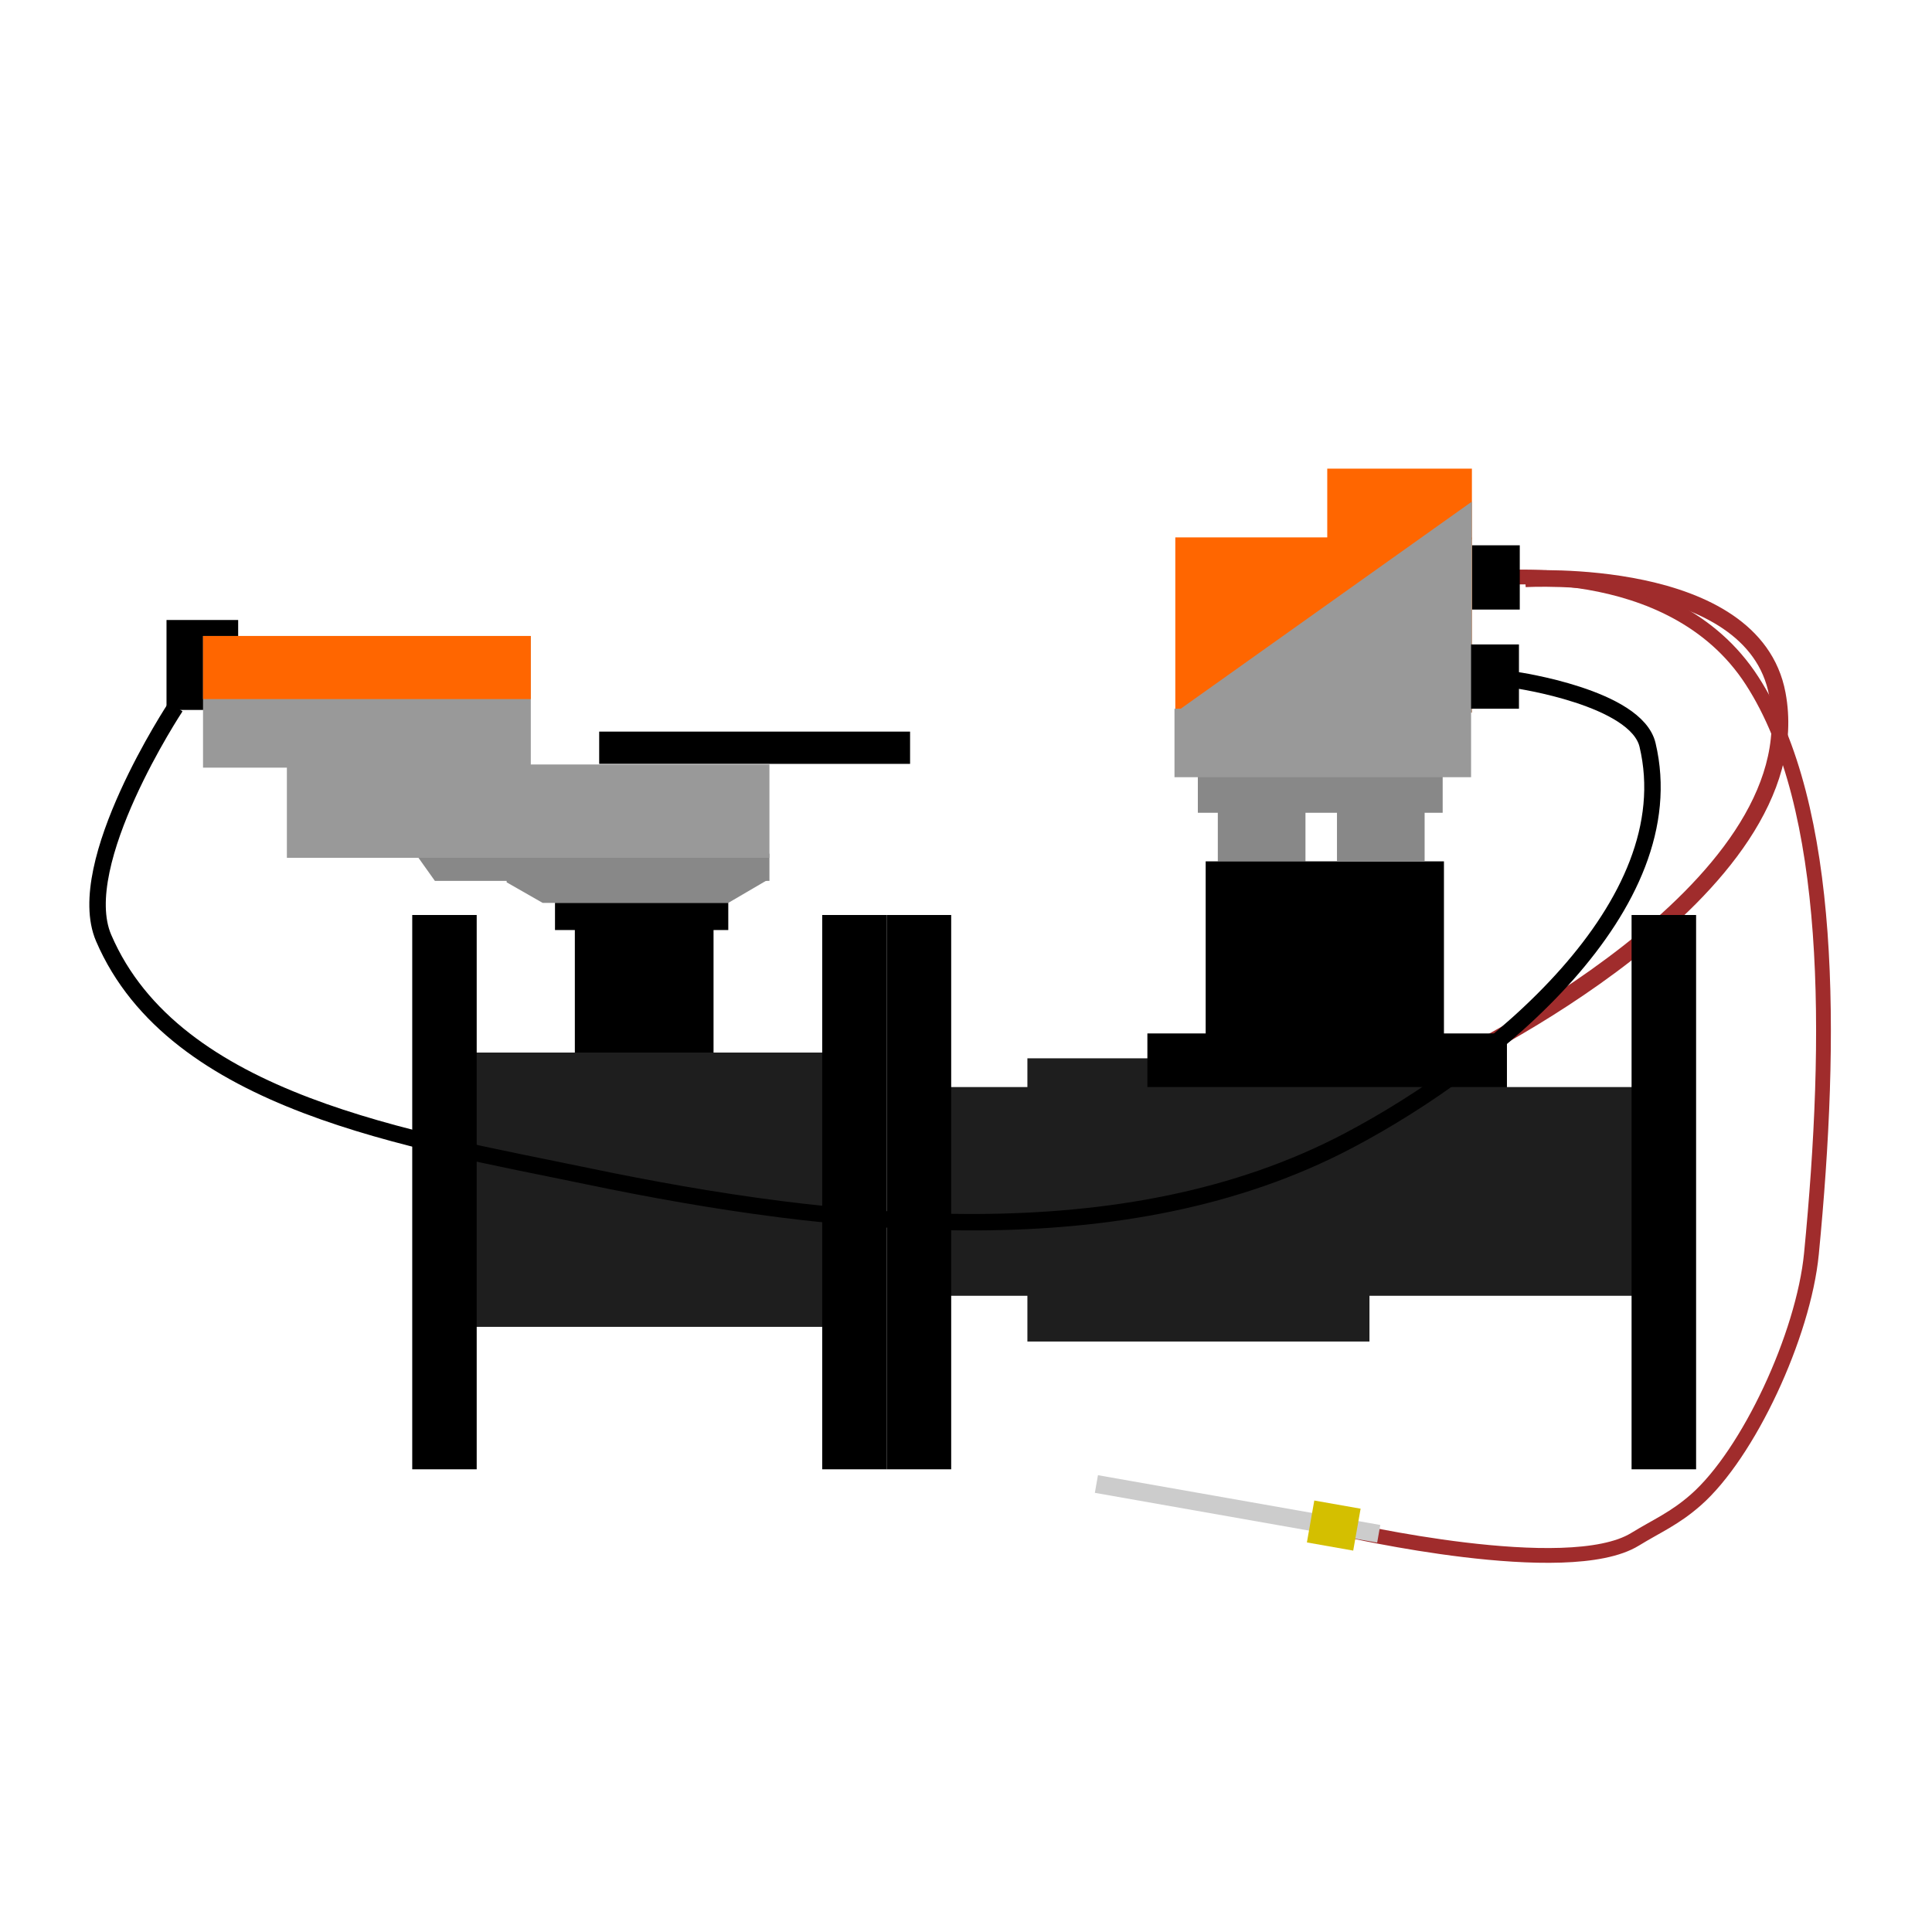
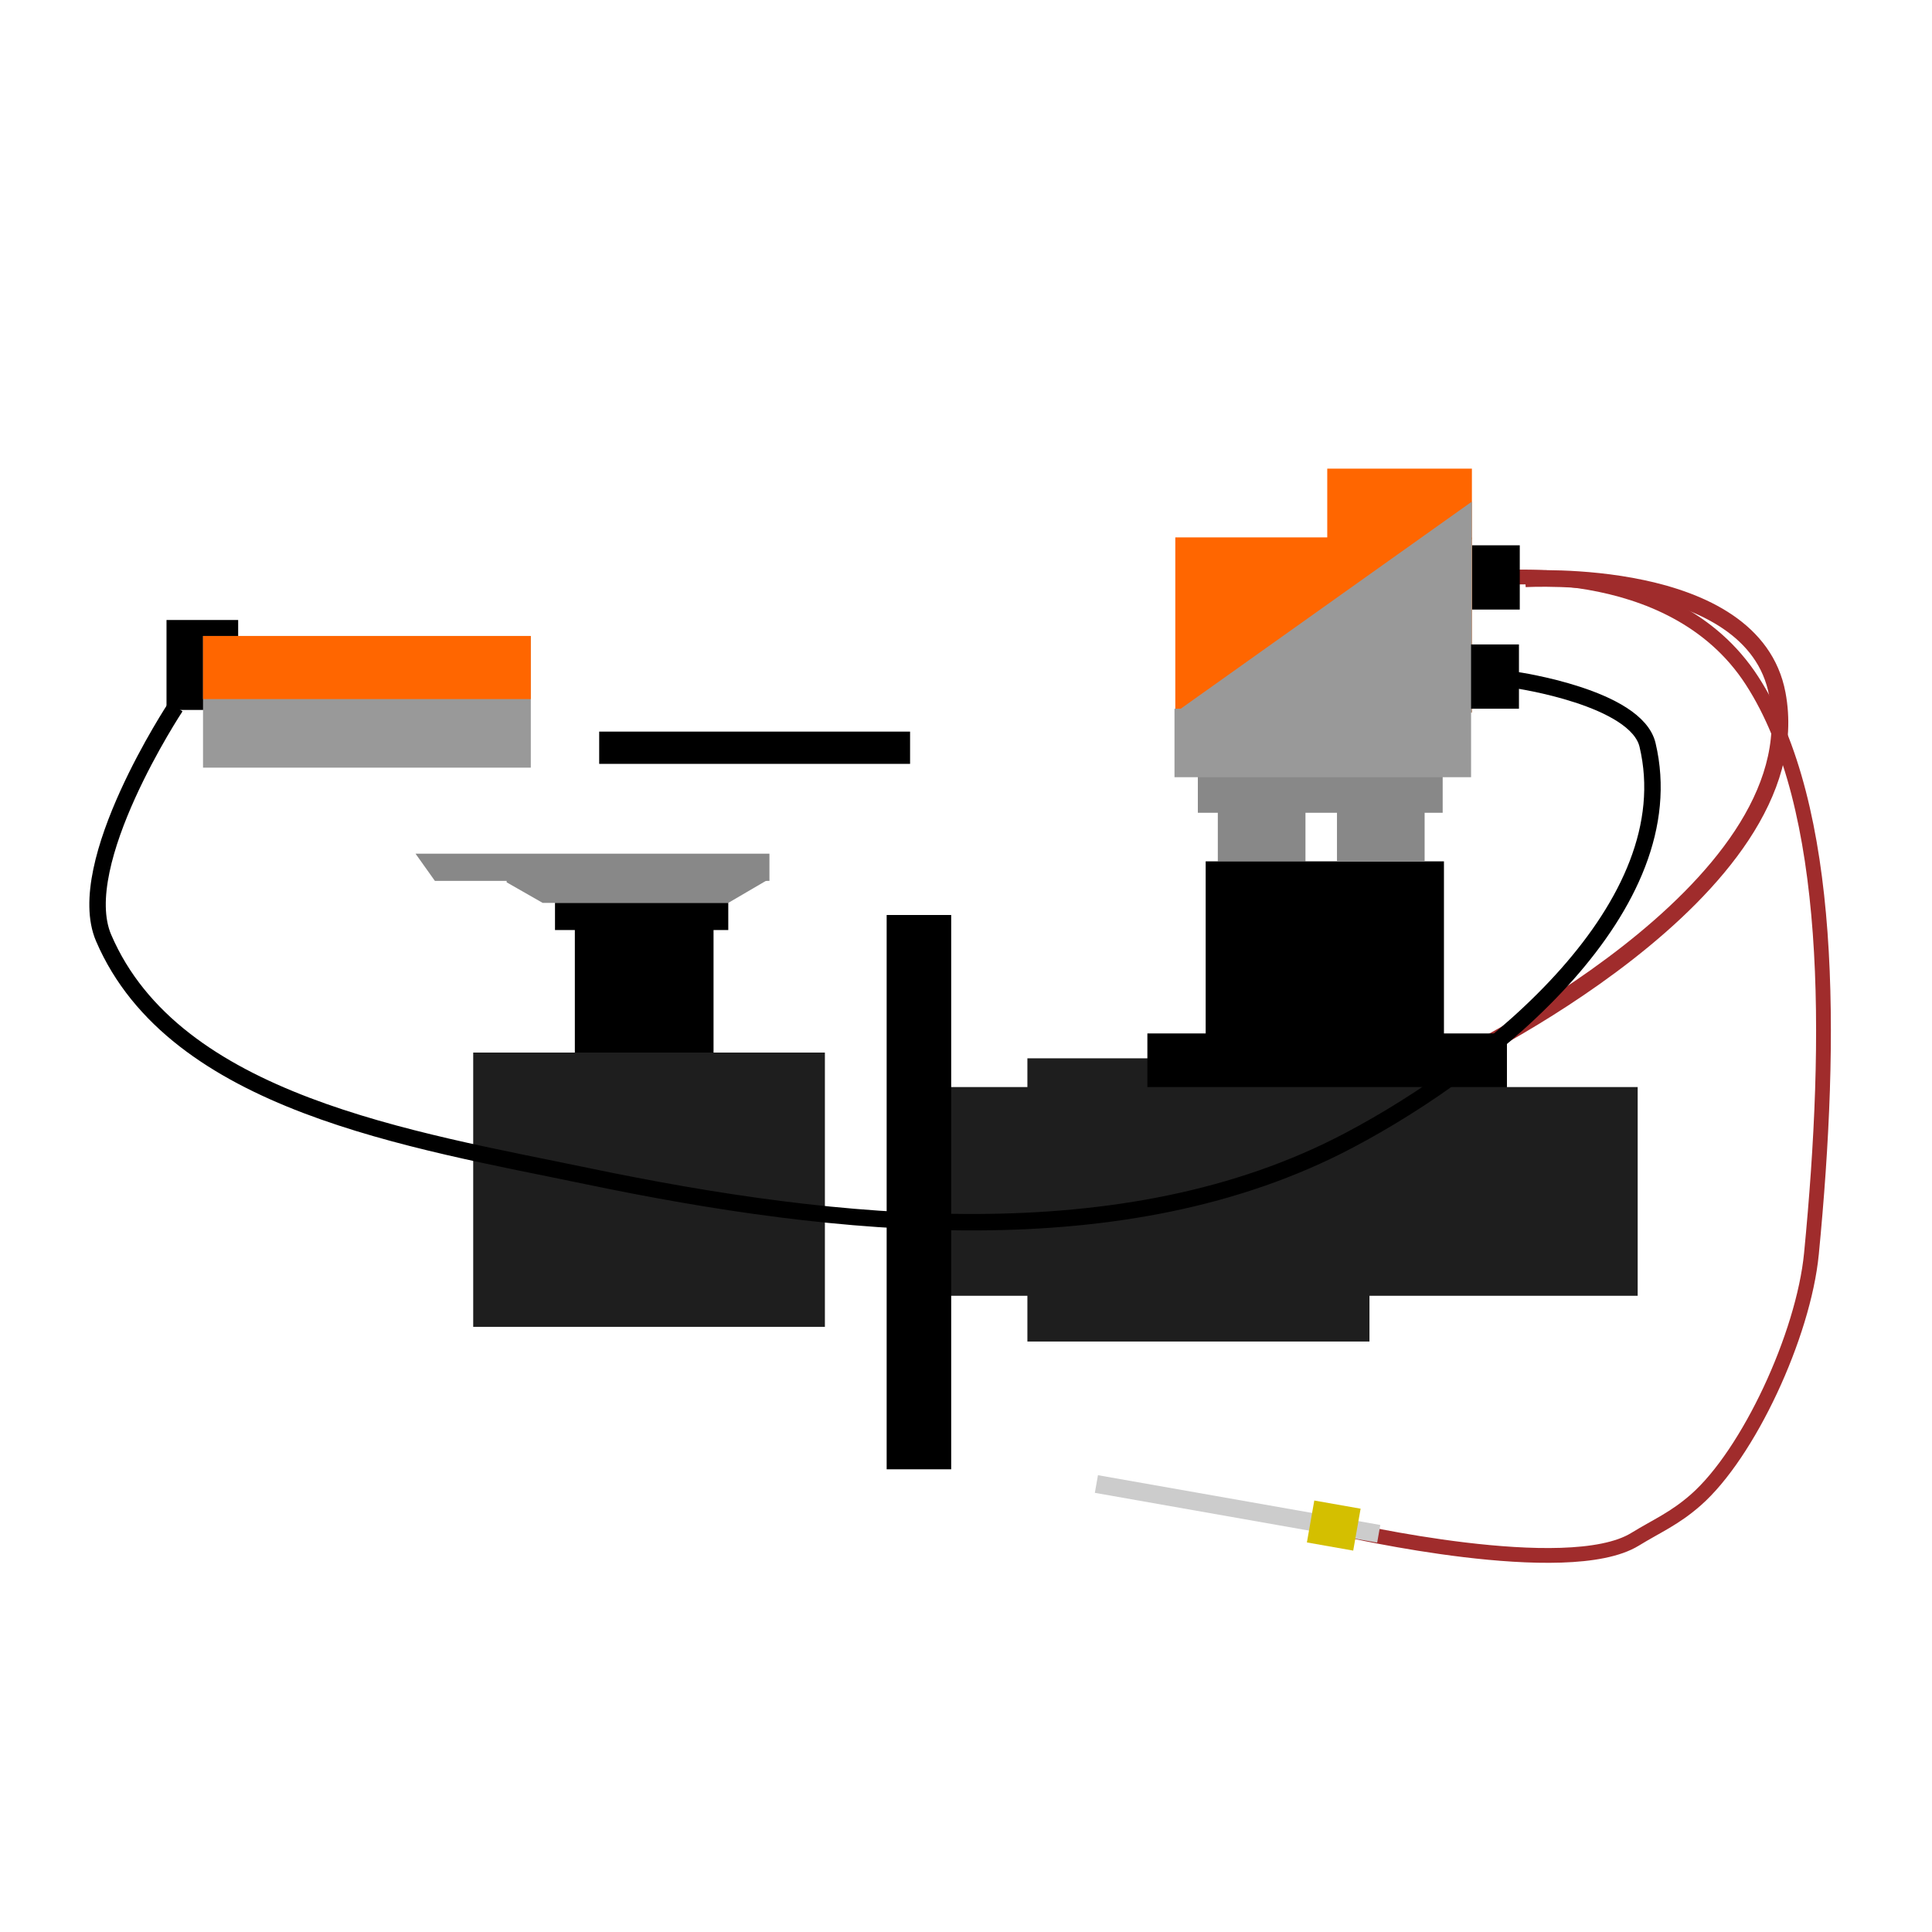
<svg xmlns="http://www.w3.org/2000/svg" viewBox="-16 -7 64 64" style="stroke-linejoin: miter; stroke-width: 1; fill: none; stroke: #FFF;">
  <g transform="scale(0.45), translate(-29,-10)" id="energyValveAppExt-baBelimoEnergyValveAnalyticsAddIn-color">
    <path d="m 102.931,37.055 c 0,0 13.495,-1.777 19.487,7.495 5.992,9.272 5.925,26.206 4.374,42.18 -0.585,6.022 -4.651,14.742 -8.517,18.134 -1.573,1.38 -2.851,1.901 -4.473,2.896 -4.969,3.048 -21.373,-0.741 -21.373,-0.741" style="fill:none;fill-rule:evenodd;stroke:#a02c2c;stroke-width:1.088;stroke-linecap:butt;stroke-linejoin:miter;stroke-miterlimit:4;stroke-dasharray:none;stroke-opacity:1" id="energyValveAppExt-baBelimoEnergyValveAnalyticsAddIn-path102" />
    <path d="m 105.72,37.055 c 0,0 16.787,-0.985 18.561,8.483 2.73,14.566 -24.084,27.18 -24.084,27.18" style="fill:none;fill-rule:evenodd;stroke:#a02c2c;stroke-width:1.224;stroke-linecap:butt;stroke-linejoin:miter;stroke-miterlimit:4;stroke-dasharray:none;stroke-opacity:1" id="energyValveAppExt-baBelimoEnergyValveAnalyticsAddIn-path104" />
    <rect rx="0" ry="0" y="72.351" x="69.075" height="20.848" width="25.181" style="color:#000000;clip-rule:nonzero;display:inline;overflow:visible;visibility:visible;opacity:1;isolation:auto;mix-blend-mode:normal;color-interpolation:sRGB;color-interpolation-filters:linearRGB;solid-color:#000000;solid-opacity:1;fill:#1e1e1e;fill-opacity:1;fill-rule:nonzero;stroke:none;stroke-width:3.811;stroke-linecap:butt;stroke-linejoin:miter;stroke-miterlimit:4;stroke-dasharray:none;stroke-dashoffset:0;stroke-opacity:1;color-rendering:auto;image-rendering:auto;shape-rendering:auto;text-rendering:auto;enable-background:accumulate" id="energyValveAppExt-baBelimoEnergyValveAnalyticsAddIn-rect106" />
    <rect rx="0" ry="0" y="70.52" x="77.908" height="5.527" width="26.468" style="color:#000000;clip-rule:nonzero;display:inline;overflow:visible;visibility:visible;opacity:1;isolation:auto;mix-blend-mode:normal;color-interpolation:sRGB;color-interpolation-filters:linearRGB;solid-color:#000000;solid-opacity:1;fill:#000000;fill-opacity:1;fill-rule:nonzero;stroke:none;stroke-width:2.012;stroke-linecap:butt;stroke-linejoin:miter;stroke-miterlimit:4;stroke-dasharray:none;stroke-dashoffset:0;stroke-opacity:1;color-rendering:auto;image-rendering:auto;shape-rendering:auto;text-rendering:auto;enable-background:accumulate" id="energyValveAppExt-baBelimoEnergyValveAnalyticsAddIn-rect108" />
    <rect rx="0" ry="0" y="34.586" x="101.796" height="4.731" width="3.525" style="color:#000000;clip-rule:nonzero;display:inline;overflow:visible;visibility:visible;opacity:1;isolation:auto;mix-blend-mode:normal;color-interpolation:sRGB;color-interpolation-filters:linearRGB;solid-color:#000000;solid-opacity:1;fill:#000000;fill-opacity:1;fill-rule:nonzero;stroke:none;stroke-width:0.679;stroke-linecap:butt;stroke-linejoin:miter;stroke-miterlimit:4;stroke-dasharray:none;stroke-dashoffset:0;stroke-opacity:1;color-rendering:auto;image-rendering:auto;shape-rendering:auto;text-rendering:auto;enable-background:accumulate" id="energyValveAppExt-baBelimoEnergyValveAnalyticsAddIn-rect110" />
    <rect rx="0" ry="0" y="54.092" x="83.093" height="3.76" width="6.452" style="color:#000000;clip-rule:nonzero;display:inline;overflow:visible;visibility:visible;opacity:1;isolation:auto;mix-blend-mode:normal;color-interpolation:sRGB;color-interpolation-filters:linearRGB;solid-color:#000000;solid-opacity:1;fill:#888888;fill-opacity:1;fill-rule:nonzero;stroke:none;stroke-width:0.819;stroke-linecap:butt;stroke-linejoin:miter;stroke-miterlimit:4;stroke-dasharray:none;stroke-dashoffset:0;stroke-opacity:1;color-rendering:auto;image-rendering:auto;shape-rendering:auto;text-rendering:auto;enable-background:accumulate" id="energyValveAppExt-baBelimoEnergyValveAnalyticsAddIn-rect112" />
    <rect rx="0" ry="0" y="74.467" x="63" height="15.365" width="51" style="color:#000000;clip-rule:nonzero;display:inline;overflow:visible;visibility:visible;opacity:1;isolation:auto;mix-blend-mode:normal;color-interpolation:sRGB;color-interpolation-filters:linearRGB;solid-color:#000000;solid-opacity:1;fill:#1e1e1e;fill-opacity:1;fill-rule:nonzero;stroke:none;stroke-width:4.638;stroke-linecap:butt;stroke-linejoin:miter;stroke-miterlimit:4;stroke-dasharray:none;stroke-dashoffset:0;stroke-opacity:1;color-rendering:auto;image-rendering:auto;shape-rendering:auto;text-rendering:auto;enable-background:accumulate" id="energyValveAppExt-baBelimoEnergyValveAnalyticsAddIn-rect114" />
    <rect rx="0" ry="0" y="61.801" x="58.715" height="40.805" width="4.75" style="color:#000000;clip-rule:nonzero;display:inline;overflow:visible;visibility:visible;opacity:1;isolation:auto;mix-blend-mode:normal;color-interpolation:sRGB;color-interpolation-filters:linearRGB;solid-color:#000000;solid-opacity:1;fill:#000000;fill-opacity:1;fill-rule:nonzero;stroke:none;stroke-width:2.464;stroke-linecap:butt;stroke-linejoin:miter;stroke-miterlimit:4;stroke-dasharray:none;stroke-dashoffset:0;stroke-opacity:1;color-rendering:auto;image-rendering:auto;shape-rendering:auto;text-rendering:auto;enable-background:accumulate" id="energyValveAppExt-baBelimoEnergyValveAnalyticsAddIn-rect116" />
-     <rect rx="0" ry="0" y="61.801" x="113.551" height="40.805" width="4.75" style="color:#000000;clip-rule:nonzero;display:inline;overflow:visible;visibility:visible;opacity:1;isolation:auto;mix-blend-mode:normal;color-interpolation:sRGB;color-interpolation-filters:linearRGB;solid-color:#000000;solid-opacity:1;fill:#000000;fill-opacity:1;fill-rule:nonzero;stroke:none;stroke-width:2.464;stroke-linecap:butt;stroke-linejoin:miter;stroke-miterlimit:4;stroke-dasharray:none;stroke-dashoffset:0;stroke-opacity:1;color-rendering:auto;image-rendering:auto;shape-rendering:auto;text-rendering:auto;enable-background:accumulate" id="energyValveAppExt-baBelimoEnergyValveAnalyticsAddIn-rect118" />
    <path d="m 81.623,51.503 h 18.022 v 2.773 H 81.623 Z" style="color:#000000;clip-rule:nonzero;display:inline;overflow:visible;visibility:visible;opacity:1;isolation:auto;mix-blend-mode:normal;color-interpolation:sRGB;color-interpolation-filters:linearRGB;solid-color:#000000;solid-opacity:1;fill:#888888;fill-opacity:1;fill-rule:nonzero;stroke:none;stroke-width:1.176;stroke-linecap:butt;stroke-linejoin:miter;stroke-miterlimit:4;stroke-dasharray:none;stroke-dashoffset:0;stroke-opacity:1;color-rendering:auto;image-rendering:auto;shape-rendering:auto;text-rendering:auto;enable-background:accumulate" id="energyValveAppExt-baBelimoEnergyValveAnalyticsAddIn-path120" />
    <rect rx="0" ry="0" y="57.852" x="82.199" height="14.499" width="17.54" style="color:#000000;clip-rule:nonzero;display:inline;overflow:visible;visibility:visible;opacity:1;isolation:auto;mix-blend-mode:normal;color-interpolation:sRGB;color-interpolation-filters:linearRGB;solid-color:#000000;solid-opacity:1;fill:#000000;fill-opacity:1;fill-rule:nonzero;stroke:none;stroke-width:2.653;stroke-linecap:butt;stroke-linejoin:miter;stroke-miterlimit:4;stroke-dasharray:none;stroke-dashoffset:0;stroke-opacity:1;color-rendering:auto;image-rendering:auto;shape-rendering:auto;text-rendering:auto;enable-background:accumulate" id="energyValveAppExt-baBelimoEnergyValveAnalyticsAddIn-rect122" />
    <rect rx="0" ry="0" y="54.092" x="91.865" height="3.76" width="6.452" style="color:#000000;clip-rule:nonzero;display:inline;overflow:visible;visibility:visible;opacity:1;isolation:auto;mix-blend-mode:normal;color-interpolation:sRGB;color-interpolation-filters:linearRGB;solid-color:#000000;solid-opacity:1;fill:#888888;fill-opacity:1;fill-rule:nonzero;stroke:none;stroke-width:0.819;stroke-linecap:butt;stroke-linejoin:miter;stroke-miterlimit:4;stroke-dasharray:none;stroke-dashoffset:0;stroke-opacity:1;color-rendering:auto;image-rendering:auto;shape-rendering:auto;text-rendering:auto;enable-background:accumulate" id="energyValveAppExt-baBelimoEnergyValveAnalyticsAddIn-rect124" />
    <path d="M 79.963,34.004 H 101.796 V 46.9 H 79.963 Z" style="color:#000000;clip-rule:nonzero;display:inline;overflow:visible;visibility:visible;opacity:1;isolation:auto;mix-blend-mode:normal;color-interpolation:sRGB;color-interpolation-filters:linearRGB;solid-color:#000000;solid-opacity:1;fill:#ff6600;fill-opacity:1;fill-rule:nonzero;stroke:none;stroke-width:2.791;stroke-linecap:butt;stroke-linejoin:miter;stroke-miterlimit:4;stroke-dasharray:none;stroke-dashoffset:0;stroke-opacity:1;color-rendering:auto;image-rendering:auto;shape-rendering:auto;text-rendering:auto;enable-background:accumulate" id="energyValveAppExt-baBelimoEnergyValveAnalyticsAddIn-path126" />
    <path d="m 91.149,28.943 h 10.648 v 5.22 H 91.149 Z" style="color:#000000;clip-rule:nonzero;display:inline;overflow:visible;visibility:visible;opacity:1;isolation:auto;mix-blend-mode:normal;color-interpolation:sRGB;color-interpolation-filters:linearRGB;solid-color:#000000;solid-opacity:1;fill:#ff6600;fill-opacity:1;fill-rule:nonzero;stroke:none;stroke-width:1.24;stroke-linecap:butt;stroke-linejoin:miter;stroke-miterlimit:4;stroke-dasharray:none;stroke-dashoffset:0;stroke-opacity:1;color-rendering:auto;image-rendering:auto;shape-rendering:auto;text-rendering:auto;enable-background:accumulate" id="energyValveAppExt-baBelimoEnergyValveAnalyticsAddIn-path128" />
    <path d="M 79.963,46.9 101.796,31.37 v 15.531 z" style="color:#000000;clip-rule:nonzero;display:inline;overflow:visible;visibility:visible;opacity:1;isolation:auto;mix-blend-mode:normal;color-interpolation:sRGB;color-interpolation-filters:linearRGB;solid-color:#000000;solid-opacity:1;fill:#999999;fill-opacity:1;fill-rule:nonzero;stroke:none;stroke-width:3.063;stroke-linecap:butt;stroke-linejoin:miter;stroke-miterlimit:4;stroke-dasharray:none;stroke-dashoffset:0;stroke-opacity:1;color-rendering:auto;image-rendering:auto;shape-rendering:auto;text-rendering:auto;enable-background:accumulate" id="energyValveAppExt-baBelimoEnergyValveAnalyticsAddIn-path130" />
    <path d="m 79.903,46.615 h 21.833 v 5.042 H 79.903 Z" style="color:#000000;clip-rule:nonzero;display:inline;overflow:visible;visibility:visible;opacity:1;isolation:auto;mix-blend-mode:normal;color-interpolation:sRGB;color-interpolation-filters:linearRGB;solid-color:#000000;solid-opacity:1;fill:#999999;fill-opacity:1;fill-rule:nonzero;stroke:none;stroke-width:1.745;stroke-linecap:butt;stroke-linejoin:miter;stroke-miterlimit:4;stroke-dasharray:none;stroke-dashoffset:0;stroke-opacity:1;color-rendering:auto;image-rendering:auto;shape-rendering:auto;text-rendering:auto;enable-background:accumulate" id="energyValveAppExt-baBelimoEnergyValveAnalyticsAddIn-path132" />
    <rect rx="0" ry="0" y="41.884" x="101.736" height="4.731" width="3.525" style="color:#000000;clip-rule:nonzero;display:inline;overflow:visible;visibility:visible;opacity:1;isolation:auto;mix-blend-mode:normal;color-interpolation:sRGB;color-interpolation-filters:linearRGB;solid-color:#000000;solid-opacity:1;fill:#000000;fill-opacity:1;fill-rule:nonzero;stroke:none;stroke-width:0.679;stroke-linecap:butt;stroke-linejoin:miter;stroke-miterlimit:4;stroke-dasharray:none;stroke-dashoffset:0;stroke-opacity:1;color-rendering:auto;image-rendering:auto;shape-rendering:auto;text-rendering:auto;enable-background:accumulate" id="energyValveAppExt-baBelimoEnergyValveAnalyticsAddIn-rect134" />
    <rect rx="0" ry="0" y="62.009" x="35.761" height="10.913" width="10.21" style="color:#000000;clip-rule:nonzero;display:inline;overflow:visible;visibility:visible;opacity:1;isolation:auto;mix-blend-mode:normal;color-interpolation:sRGB;color-interpolation-filters:linearRGB;solid-color:#000000;solid-opacity:1;fill:#000000;fill-opacity:1;fill-rule:nonzero;stroke:none;stroke-width:1.756;stroke-linecap:butt;stroke-linejoin:miter;stroke-miterlimit:4;stroke-dasharray:none;stroke-dashoffset:0;stroke-opacity:1;color-rendering:auto;image-rendering:auto;shape-rendering:auto;text-rendering:auto;enable-background:accumulate" id="energyValveAppExt-baBelimoEnergyValveAnalyticsAddIn-rect136" />
    <path d="m 24.033,57.286 h 26.053 v 2.004 H 25.458 Z" style="color:#000000;clip-rule:nonzero;display:inline;overflow:visible;visibility:visible;opacity:1;isolation:auto;mix-blend-mode:normal;color-interpolation:sRGB;color-interpolation-filters:linearRGB;solid-color:#000000;solid-opacity:1;fill:#888888;fill-opacity:1;fill-rule:nonzero;stroke:none;stroke-width:1.202;stroke-linecap:butt;stroke-linejoin:miter;stroke-miterlimit:4;stroke-dasharray:none;stroke-dashoffset:0;stroke-opacity:1;color-rendering:auto;image-rendering:auto;shape-rendering:auto;text-rendering:auto;enable-background:accumulate" id="energyValveAppExt-baBelimoEnergyValveAnalyticsAddIn-path138" />
    <path d="m 30.741,59.137 v 0.258 l 2.651,1.515 h 13.663 l 3.03,-1.773 z" style="color:#000000;font-style:normal;font-variant:normal;font-weight:normal;font-stretch:normal;font-size:medium;line-height:normal;font-family:sans-serif;font-variant-ligatures:normal;font-variant-position:normal;font-variant-caps:normal;font-variant-numeric:normal;font-variant-alternates:normal;font-feature-settings:normal;text-indent:0;text-align:start;text-decoration:none;text-decoration-line:none;text-decoration-style:solid;text-decoration-color:#000000;letter-spacing:normal;word-spacing:normal;text-transform:none;writing-mode:lr-tb;direction:ltr;text-orientation:mixed;dominant-baseline:auto;baseline-shift:baseline;text-anchor:start;white-space:normal;shape-padding:0;clip-rule:nonzero;display:inline;overflow:visible;visibility:visible;opacity:1;isolation:auto;mix-blend-mode:normal;color-interpolation:sRGB;color-interpolation-filters:linearRGB;solid-color:#000000;solid-opacity:1;vector-effect:none;fill:#888888;fill-opacity:1;fill-rule:nonzero;stroke:none;stroke-width:0.869;stroke-linecap:butt;stroke-linejoin:miter;stroke-miterlimit:4;stroke-dasharray:none;stroke-dashoffset:0;stroke-opacity:1;color-rendering:auto;image-rendering:auto;shape-rendering:auto;text-rendering:auto;enable-background:accumulate" id="energyValveAppExt-baBelimoEnergyValveAnalyticsAddIn-path140" />
    <rect rx="0" ry="0" y="40.085" x="5.702" height="6.621" width="5.275" style="color:#000000;clip-rule:nonzero;display:inline;overflow:visible;visibility:visible;opacity:1;isolation:auto;mix-blend-mode:normal;color-interpolation:sRGB;color-interpolation-filters:linearRGB;solid-color:#000000;solid-opacity:1;fill:#000000;fill-opacity:1;fill-rule:nonzero;stroke:none;stroke-width:0.983;stroke-linecap:butt;stroke-linejoin:miter;stroke-miterlimit:4;stroke-dasharray:none;stroke-dashoffset:0;stroke-opacity:1;color-rendering:auto;image-rendering:auto;shape-rendering:auto;text-rendering:auto;enable-background:accumulate" id="energyValveAppExt-baBelimoEnergyValveAnalyticsAddIn-rect142" />
    <rect rx="0" ry="0" y="41.261" x="8.39" height="9.693" width="24.129" style="color:#000000;clip-rule:nonzero;display:inline;overflow:visible;visibility:visible;opacity:1;isolation:auto;mix-blend-mode:normal;color-interpolation:sRGB;color-interpolation-filters:linearRGB;solid-color:#000000;solid-opacity:1;fill:#999999;fill-opacity:1;fill-rule:nonzero;stroke:none;stroke-width:2.544;stroke-linecap:butt;stroke-linejoin:miter;stroke-miterlimit:4;stroke-dasharray:none;stroke-dashoffset:0;stroke-opacity:1;color-rendering:auto;image-rendering:auto;shape-rendering:auto;text-rendering:auto;enable-background:accumulate" id="energyValveAppExt-baBelimoEnergyValveAnalyticsAddIn-rect144" />
    <rect rx="0" ry="0" y="41.262" x="8.39" height="4.645" width="24.129" style="color:#000000;clip-rule:nonzero;display:inline;overflow:visible;visibility:visible;opacity:1;isolation:auto;mix-blend-mode:normal;color-interpolation:sRGB;color-interpolation-filters:linearRGB;solid-color:#000000;solid-opacity:1;fill:#ff6600;fill-opacity:1;fill-rule:nonzero;stroke:none;stroke-width:1.761;stroke-linecap:butt;stroke-linejoin:miter;stroke-miterlimit:4;stroke-dasharray:none;stroke-dashoffset:0;stroke-opacity:1;color-rendering:auto;image-rendering:auto;shape-rendering:auto;text-rendering:auto;enable-background:accumulate" id="energyValveAppExt-baBelimoEnergyValveAnalyticsAddIn-rect146" />
    <rect rx="0" ry="0" y="48.301" x="37.553" height="2.375" width="22.886" style="color:#000000;clip-rule:nonzero;display:inline;overflow:visible;visibility:visible;opacity:1;isolation:auto;mix-blend-mode:normal;color-interpolation:sRGB;color-interpolation-filters:linearRGB;solid-color:#000000;solid-opacity:1;fill:#000000;fill-opacity:1;fill-rule:nonzero;stroke:none;stroke-width:1.226;stroke-linecap:butt;stroke-linejoin:miter;stroke-miterlimit:4;stroke-dasharray:none;stroke-dashoffset:0;stroke-opacity:1;color-rendering:auto;image-rendering:auto;shape-rendering:auto;text-rendering:auto;enable-background:accumulate" id="energyValveAppExt-baBelimoEnergyValveAnalyticsAddIn-rect148" />
    <rect rx="0" ry="0" y="71.928" x="28.279" height="20.191" width="25.889" style="color:#000000;clip-rule:nonzero;display:inline;overflow:visible;visibility:visible;opacity:1;isolation:auto;mix-blend-mode:normal;color-interpolation:sRGB;color-interpolation-filters:linearRGB;solid-color:#000000;solid-opacity:1;fill:#1e1e1e;fill-opacity:1;fill-rule:nonzero;stroke:none;stroke-width:3.803;stroke-linecap:butt;stroke-linejoin:miter;stroke-miterlimit:4;stroke-dasharray:none;stroke-dashoffset:0;stroke-opacity:1;color-rendering:auto;image-rendering:auto;shape-rendering:auto;text-rendering:auto;enable-background:accumulate" id="energyValveAppExt-baBelimoEnergyValveAnalyticsAddIn-rect150" />
-     <rect rx="0" ry="0" y="61.801" x="23.791" height="40.805" width="4.745" style="color:#000000;clip-rule:nonzero;display:inline;overflow:visible;visibility:visible;opacity:1;isolation:auto;mix-blend-mode:normal;color-interpolation:sRGB;color-interpolation-filters:linearRGB;solid-color:#000000;solid-opacity:1;fill:#000000;fill-opacity:1;fill-rule:nonzero;stroke:none;stroke-width:2.315;stroke-linecap:butt;stroke-linejoin:miter;stroke-miterlimit:4;stroke-dasharray:none;stroke-dashoffset:0;stroke-opacity:1;color-rendering:auto;image-rendering:auto;shape-rendering:auto;text-rendering:auto;enable-background:accumulate" id="energyValveAppExt-baBelimoEnergyValveAnalyticsAddIn-rect152" />
    <rect rx="0" ry="0" y="60.91" x="34.3" height="1.998" width="12.756" style="color:#000000;clip-rule:nonzero;display:inline;overflow:visible;visibility:visible;opacity:1;isolation:auto;mix-blend-mode:normal;color-interpolation:sRGB;color-interpolation-filters:linearRGB;solid-color:#000000;solid-opacity:1;fill:#000000;fill-opacity:1;fill-rule:nonzero;stroke:none;stroke-width:0.84;stroke-linecap:butt;stroke-linejoin:miter;stroke-miterlimit:4;stroke-dasharray:none;stroke-dashoffset:0;stroke-opacity:1;color-rendering:auto;image-rendering:auto;shape-rendering:auto;text-rendering:auto;enable-background:accumulate" id="energyValveAppExt-baBelimoEnergyValveAnalyticsAddIn-rect154" />
-     <rect rx="0" ry="0" y="61.801" x="53.97" height="40.805" width="4.745" style="color:#000000;clip-rule:nonzero;display:inline;overflow:visible;visibility:visible;opacity:1;isolation:auto;mix-blend-mode:normal;color-interpolation:sRGB;color-interpolation-filters:linearRGB;solid-color:#000000;solid-opacity:1;fill:#000000;fill-opacity:1;fill-rule:nonzero;stroke:none;stroke-width:2.315;stroke-linecap:butt;stroke-linejoin:miter;stroke-miterlimit:4;stroke-dasharray:none;stroke-dashoffset:0;stroke-opacity:1;color-rendering:auto;image-rendering:auto;shape-rendering:auto;text-rendering:auto;enable-background:accumulate" id="energyValveAppExt-baBelimoEnergyValveAnalyticsAddIn-rect156" />
-     <path d="m 14.563,50.721 h 35.523 v 6.871 H 14.563 Z" style="color:#000000;clip-rule:nonzero;display:inline;overflow:visible;visibility:visible;opacity:1;isolation:auto;mix-blend-mode:normal;color-interpolation:sRGB;color-interpolation-filters:linearRGB;solid-color:#000000;solid-opacity:1;fill:#999999;fill-opacity:1;fill-rule:nonzero;stroke:none;stroke-width:2.599;stroke-linecap:butt;stroke-linejoin:miter;stroke-miterlimit:4;stroke-dasharray:none;stroke-dashoffset:0;stroke-opacity:1;color-rendering:auto;image-rendering:auto;shape-rendering:auto;text-rendering:auto;enable-background:accumulate" id="energyValveAppExt-baBelimoEnergyValveAnalyticsAddIn-path158" />
+     <path d="m 14.563,50.721 v 6.871 H 14.563 Z" style="color:#000000;clip-rule:nonzero;display:inline;overflow:visible;visibility:visible;opacity:1;isolation:auto;mix-blend-mode:normal;color-interpolation:sRGB;color-interpolation-filters:linearRGB;solid-color:#000000;solid-opacity:1;fill:#999999;fill-opacity:1;fill-rule:nonzero;stroke:none;stroke-width:2.599;stroke-linecap:butt;stroke-linejoin:miter;stroke-miterlimit:4;stroke-dasharray:none;stroke-dashoffset:0;stroke-opacity:1;color-rendering:auto;image-rendering:auto;shape-rendering:auto;text-rendering:auto;enable-background:accumulate" id="energyValveAppExt-baBelimoEnergyValveAnalyticsAddIn-path158" />
    <rect transform="rotate(10)" y="88.577" x="91.034" height="1.319" width="21.104" style="color:#000000;clip-rule:nonzero;display:inline;overflow:visible;visibility:visible;opacity:1;isolation:auto;mix-blend-mode:normal;color-interpolation:sRGB;color-interpolation-filters:linearRGB;solid-color:#000000;solid-opacity:1;fill:#cccccc;fill-opacity:1;fill-rule:nonzero;stroke:none;stroke-width:31.032;stroke-linecap:butt;stroke-linejoin:miter;stroke-miterlimit:4;stroke-dasharray:none;stroke-dashoffset:0;stroke-opacity:1;color-rendering:auto;image-rendering:auto;shape-rendering:auto;text-rendering:auto;enable-background:accumulate" id="energyValveAppExt-baBelimoEnergyValveAnalyticsAddIn-rect160" />
    <rect transform="rotate(10)" y="87.648" x="107.041" height="3.133" width="3.462" style="color:#000000;clip-rule:nonzero;display:inline;overflow:visible;visibility:visible;opacity:1;isolation:auto;mix-blend-mode:normal;color-interpolation:sRGB;color-interpolation-filters:linearRGB;solid-color:#000000;solid-opacity:1;fill:#d4bf00;fill-opacity:1;fill-rule:nonzero;stroke:none;stroke-width:19.37;stroke-linecap:butt;stroke-linejoin:miter;stroke-miterlimit:4;stroke-dasharray:none;stroke-dashoffset:0;stroke-opacity:1;color-rendering:auto;image-rendering:auto;shape-rendering:auto;text-rendering:auto;enable-background:accumulate" id="energyValveAppExt-baBelimoEnergyValveAnalyticsAddIn-rect162" />
    <path d="m 105.054,44.508 c 0,0 8.844,1.274 9.673,4.773 2.806,11.836 -11.236,23.443 -21.995,29.119 C 76.2,87.121 55.018,84.842 36.718,81.033 23.753,78.335 6.299,75.658 1.073,63.49 -1.272,58.032 6.374,46.476 6.374,46.476" style="fill:none;fill-rule:evenodd;stroke:#000000;stroke-width:1.211;stroke-linecap:butt;stroke-linejoin:miter;stroke-miterlimit:4;stroke-dasharray:none;stroke-opacity:1" id="energyValveAppExt-baBelimoEnergyValveAnalyticsAddIn-path164" />
  </g>
</svg>